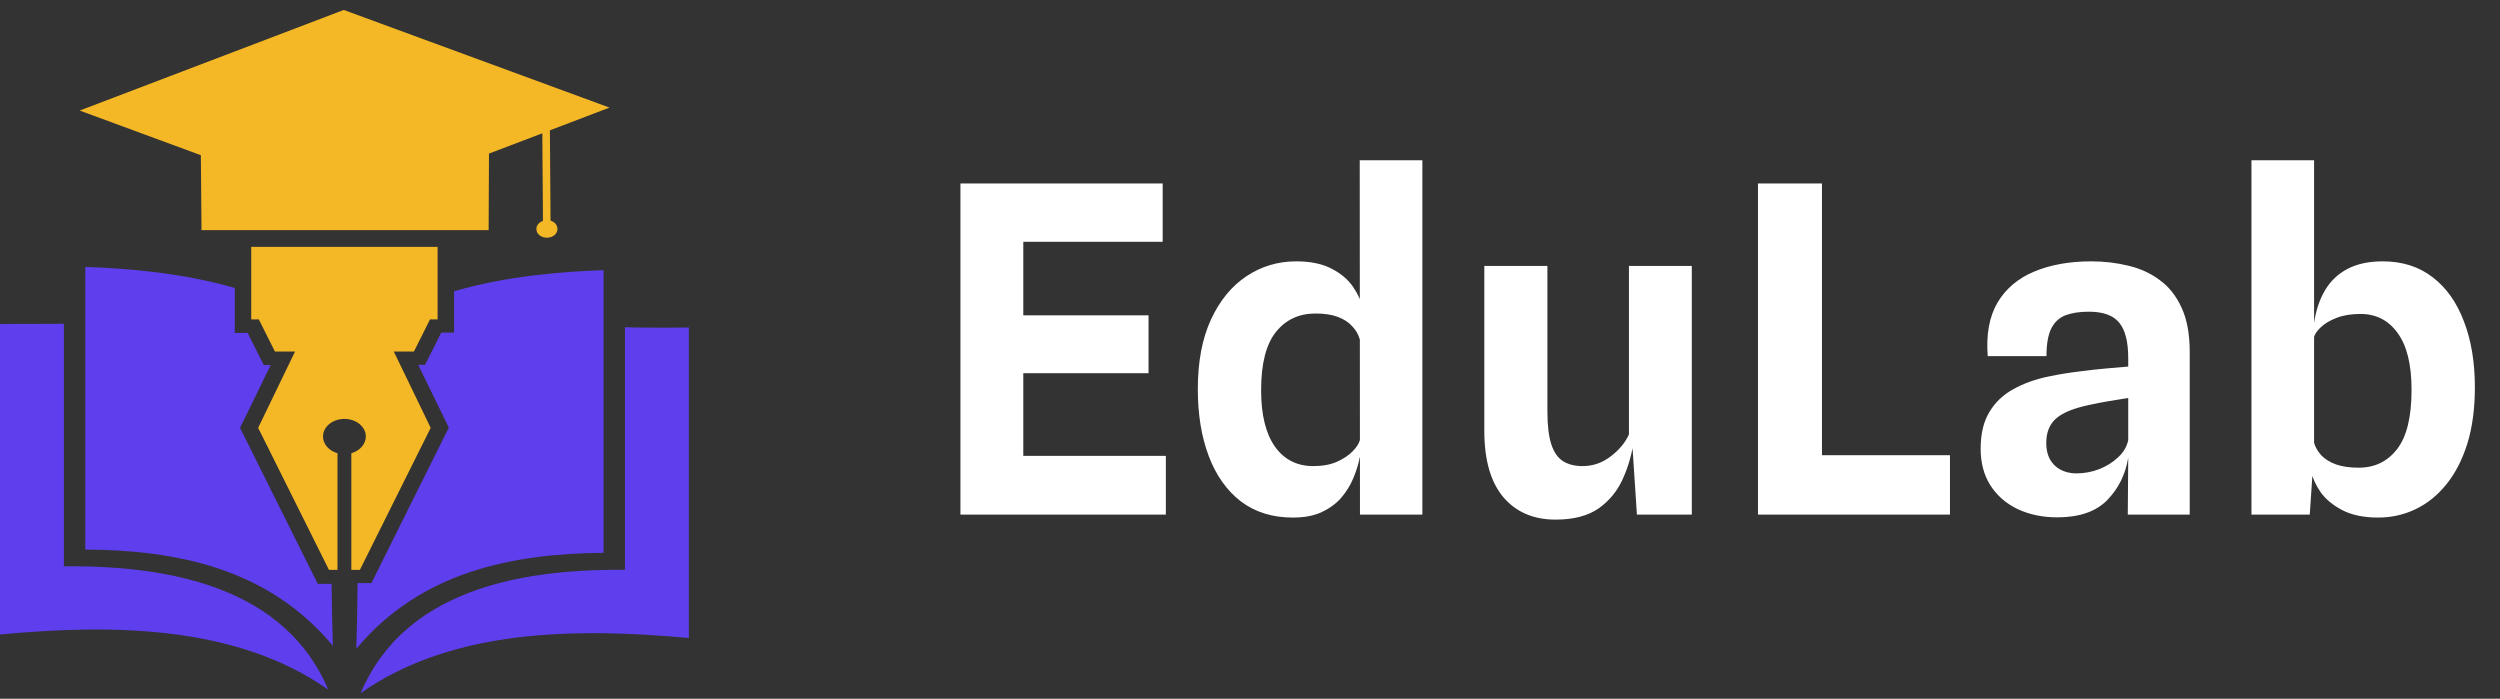
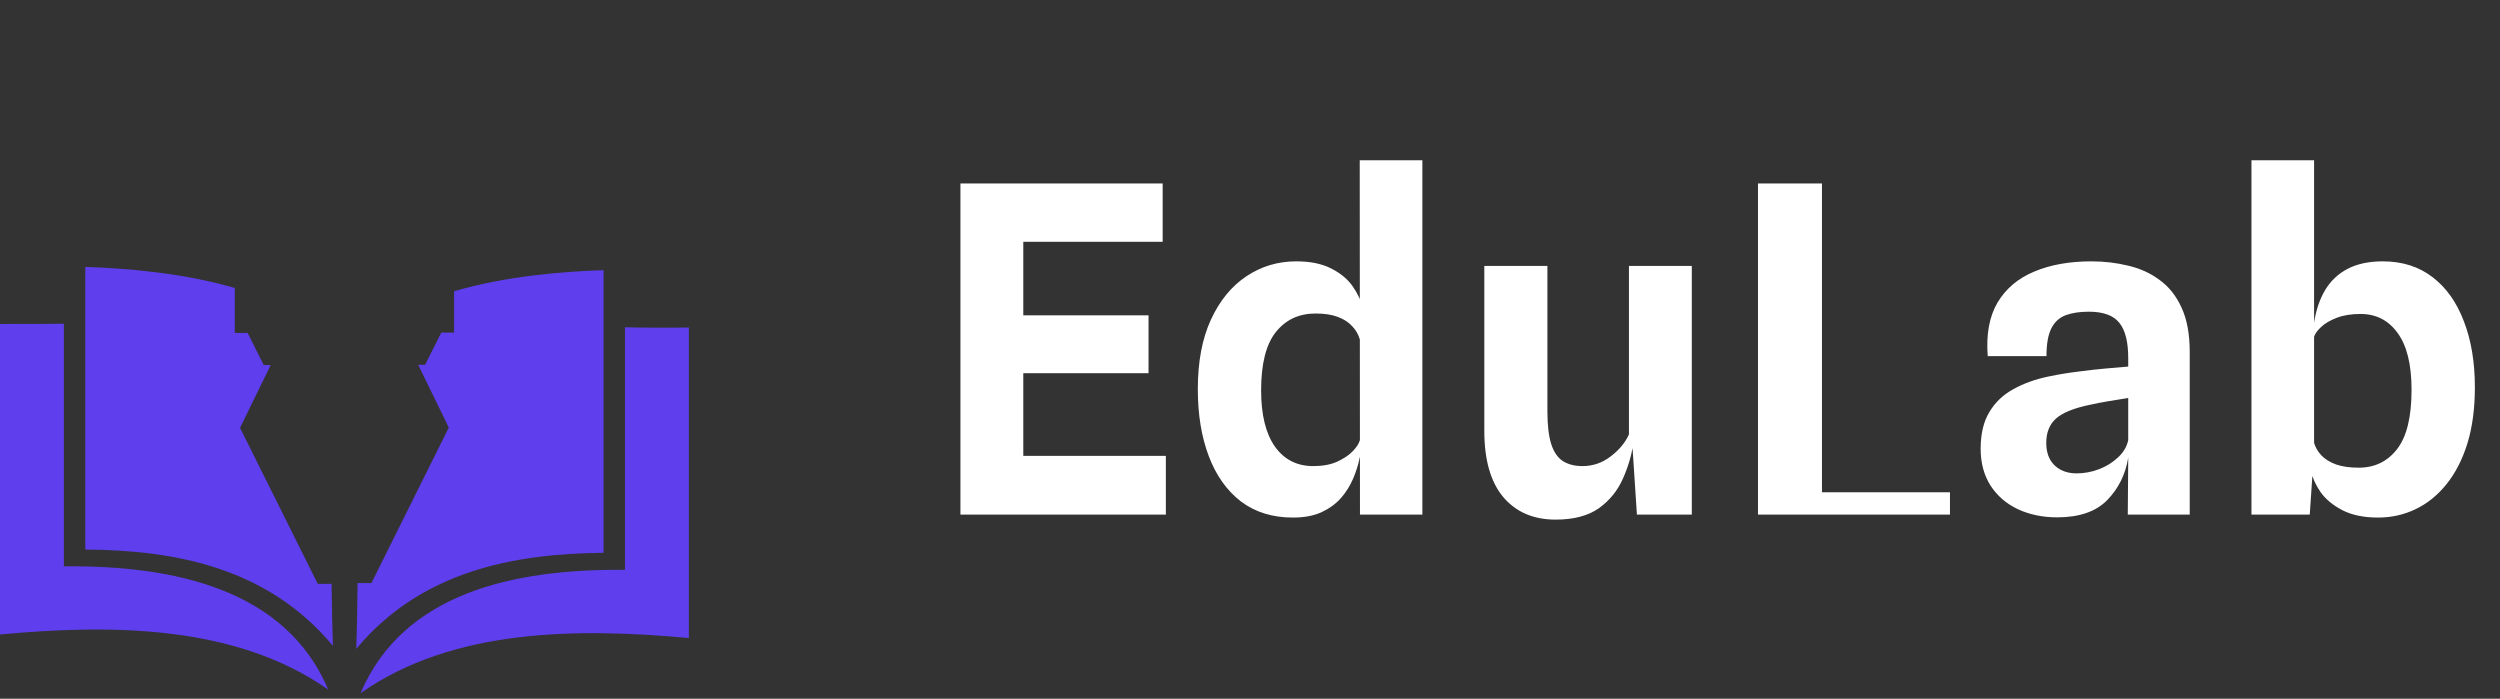
<svg xmlns="http://www.w3.org/2000/svg" width="161" height="45" viewBox="0 0 161 45" fill="none">
  <rect x="0" y="0" width="161" height="45" fill="#333333" stroke="none" />
  <path d="M15.459 27.553L17.431 23.512H16.986L15.947 21.439H15.12V18.547C11.727 17.554 8.058 17.276 5.492 17.189V35.391C11.345 35.426 17.262 36.576 21.439 41.592C21.397 40.46 21.375 39.084 21.354 37.603H20.464L15.459 27.553ZM4.114 36.471V20.846C3.499 20.864 0.827 20.864 0 20.864V40.861C7.125 40.199 15.162 40.216 21.142 44.414C18.407 37.969 11.282 36.401 4.114 36.471ZM38.87 35.6V17.398C36.304 17.485 32.636 17.763 29.243 18.756V21.421H28.416L27.377 23.494H26.931L28.903 27.535L23.92 37.551H23.029C23.008 39.136 22.987 40.599 22.945 41.784C27.101 36.802 33.017 35.653 38.87 35.6ZM44.362 21.09C43.535 21.108 40.863 21.108 40.248 21.073V36.698C33.06 36.628 25.956 38.196 23.22 44.641C29.2 40.443 37.237 40.443 44.362 41.087V21.09Z" fill="#5F3EED" />
-   <path d="M35.455 14.21L35.413 8.392L39.251 6.929L22.138 0.641L5.131 7.12L12.935 9.995L12.977 14.82H31.468L31.49 9.89L34.925 8.584L34.967 14.227C34.713 14.314 34.543 14.506 34.543 14.75C34.543 15.063 34.84 15.307 35.222 15.307C35.603 15.307 35.9 15.063 35.9 14.75C35.9 14.489 35.709 14.28 35.455 14.21ZM16.158 15.899H28.181V20.568H27.694L26.655 22.641H25.361L27.736 27.553L23.177 36.698H22.626V29.19C23.156 29.033 23.559 28.615 23.559 28.11C23.559 27.483 22.944 26.978 22.18 26.978C21.417 26.978 20.802 27.483 20.802 28.11C20.802 28.598 21.184 29.033 21.735 29.19V36.698H21.184L16.625 27.553L19 22.641H17.706L16.667 20.568H16.179V15.899H16.158Z" fill="#F4B826" />
-   <path d="M61.852 33.141V11.815H74.876V15.57H64.462L65.9 14.25V21.261L64.462 20.307H73.966V24.033H64.814L65.9 23.021V30.691L64.462 29.357H75.081V33.141H61.852ZM83.255 33.331C81.945 33.331 80.83 32.984 79.911 32.29C79.002 31.586 78.312 30.613 77.843 29.371C77.374 28.13 77.139 26.692 77.139 25.059C77.139 23.29 77.423 21.794 77.99 20.571C78.557 19.349 79.32 18.42 80.278 17.785C81.236 17.149 82.302 16.831 83.475 16.831C84.394 16.831 85.152 16.988 85.748 17.301C86.345 17.604 86.804 17.99 87.127 18.459C87.45 18.929 87.66 19.393 87.758 19.853L88.52 20.703L87.567 21.847C87.479 21.534 87.318 21.256 87.083 21.011C86.858 20.757 86.55 20.557 86.159 20.41C85.778 20.263 85.299 20.19 84.722 20.19C83.656 20.19 82.805 20.586 82.17 21.378C81.534 22.17 81.216 23.422 81.216 25.133C81.216 26.717 81.515 27.929 82.111 28.77C82.707 29.601 83.529 30.017 84.575 30.017C85.171 30.017 85.68 29.924 86.1 29.738C86.531 29.542 86.868 29.317 87.112 29.063C87.367 28.799 87.518 28.565 87.567 28.359L87.743 28.697L87.567 29.459C87.479 29.909 87.337 30.364 87.142 30.823C86.946 31.283 86.682 31.703 86.35 32.085C86.017 32.456 85.597 32.759 85.088 32.994C84.59 33.219 83.979 33.331 83.255 33.331ZM87.582 33.141L87.567 10.319H91.6V33.141H87.582ZM100.181 33.463C98.763 33.463 97.644 32.984 96.822 32.026C96.001 31.058 95.59 29.63 95.59 27.743V17.125H99.653V26.497C99.653 27.386 99.736 28.09 99.902 28.609C100.068 29.117 100.318 29.479 100.65 29.694C100.992 29.909 101.413 30.017 101.912 30.017C102.576 30.017 103.178 29.811 103.716 29.401C104.263 28.99 104.659 28.516 104.904 27.978V17.125H108.952V33.141H105.417L105.021 27.098L105.226 28.315C105.109 29.195 104.874 30.026 104.522 30.809C104.18 31.591 103.662 32.231 102.968 32.73C102.273 33.219 101.344 33.463 100.181 33.463ZM113.214 33.141V11.815H117.335V31.703L115.003 29.313H125.578V33.141H113.214ZM132.482 33.317C131.544 33.317 130.698 33.141 129.945 32.789C129.202 32.437 128.615 31.928 128.185 31.263C127.765 30.598 127.554 29.811 127.554 28.902C127.554 27.944 127.74 27.157 128.112 26.541C128.483 25.915 129.001 25.421 129.666 25.059C130.331 24.688 131.099 24.414 131.969 24.238C132.575 24.111 133.201 24.008 133.846 23.93C134.501 23.842 135.113 23.773 135.68 23.725C136.247 23.676 136.706 23.637 137.058 23.607V23.065C137.058 22.018 136.868 21.261 136.486 20.791C136.105 20.312 135.45 20.073 134.521 20.073C133.925 20.073 133.421 20.151 133.01 20.307C132.609 20.464 132.306 20.747 132.101 21.158C131.896 21.569 131.793 22.16 131.793 22.933H128.009C127.901 21.534 128.112 20.386 128.64 19.486C129.177 18.586 129.965 17.922 131.001 17.491C132.047 17.051 133.274 16.831 134.682 16.831C135.513 16.831 136.305 16.924 137.058 17.11C137.821 17.286 138.496 17.594 139.082 18.034C139.679 18.464 140.148 19.056 140.49 19.809C140.842 20.561 141.018 21.515 141.018 22.669V33.141H137.029L137.058 29.474C136.882 30.549 136.433 31.459 135.709 32.202C134.985 32.945 133.91 33.317 132.482 33.317ZM133.714 30.486C134.213 30.486 134.697 30.398 135.166 30.222C135.645 30.036 136.056 29.782 136.398 29.459C136.75 29.137 136.97 28.765 137.058 28.345V25.631C136.667 25.69 136.242 25.758 135.782 25.837C135.323 25.915 134.922 25.993 134.58 26.071C133.543 26.286 132.815 26.585 132.394 26.966C131.984 27.337 131.778 27.861 131.778 28.535C131.778 28.936 131.857 29.283 132.013 29.577C132.179 29.87 132.409 30.095 132.702 30.251C133.005 30.408 133.343 30.486 133.714 30.486ZM153.148 33.331C152.239 33.331 151.476 33.175 150.86 32.862C150.254 32.549 149.785 32.163 149.452 31.703C149.13 31.234 148.92 30.77 148.822 30.31L148.22 29.107L149.012 28.477C149.1 28.79 149.262 29.073 149.496 29.327C149.731 29.572 150.049 29.767 150.45 29.914C150.851 30.051 151.335 30.119 151.902 30.119C152.928 30.119 153.75 29.723 154.366 28.931C154.992 28.13 155.304 26.854 155.304 25.103C155.304 23.48 155.006 22.263 154.41 21.451C153.823 20.63 153.026 20.219 152.019 20.219C151.423 20.219 150.909 20.302 150.479 20.469C150.049 20.635 149.712 20.835 149.467 21.07C149.223 21.295 149.071 21.515 149.012 21.73L148.807 21.569L149.027 20.791C149.144 19.989 149.379 19.29 149.731 18.694C150.083 18.098 150.567 17.638 151.183 17.315C151.799 16.993 152.552 16.831 153.442 16.831C154.713 16.831 155.788 17.174 156.668 17.858C157.548 18.533 158.218 19.481 158.678 20.703C159.147 21.916 159.382 23.329 159.382 24.942C159.382 26.311 159.22 27.518 158.898 28.565C158.575 29.601 158.125 30.476 157.548 31.19C156.981 31.894 156.321 32.427 155.568 32.789C154.816 33.15 154.009 33.331 153.148 33.331ZM144.994 33.141V10.319H149.027V17.931V29.005L149.247 29.694L148.924 30.53L148.748 33.141H144.994Z" fill="white" />
+   <path d="M61.852 33.141V11.815H74.876V15.57H64.462L65.9 14.25V21.261L64.462 20.307H73.966V24.033H64.814L65.9 23.021V30.691L64.462 29.357H75.081V33.141H61.852ZM83.255 33.331C81.945 33.331 80.83 32.984 79.911 32.29C79.002 31.586 78.312 30.613 77.843 29.371C77.374 28.13 77.139 26.692 77.139 25.059C77.139 23.29 77.423 21.794 77.99 20.571C78.557 19.349 79.32 18.42 80.278 17.785C81.236 17.149 82.302 16.831 83.475 16.831C84.394 16.831 85.152 16.988 85.748 17.301C86.345 17.604 86.804 17.99 87.127 18.459C87.45 18.929 87.66 19.393 87.758 19.853L88.52 20.703L87.567 21.847C87.479 21.534 87.318 21.256 87.083 21.011C86.858 20.757 86.55 20.557 86.159 20.41C85.778 20.263 85.299 20.19 84.722 20.19C83.656 20.19 82.805 20.586 82.17 21.378C81.534 22.17 81.216 23.422 81.216 25.133C81.216 26.717 81.515 27.929 82.111 28.77C82.707 29.601 83.529 30.017 84.575 30.017C85.171 30.017 85.68 29.924 86.1 29.738C86.531 29.542 86.868 29.317 87.112 29.063C87.367 28.799 87.518 28.565 87.567 28.359L87.743 28.697L87.567 29.459C87.479 29.909 87.337 30.364 87.142 30.823C86.946 31.283 86.682 31.703 86.35 32.085C86.017 32.456 85.597 32.759 85.088 32.994C84.59 33.219 83.979 33.331 83.255 33.331ZM87.582 33.141L87.567 10.319H91.6V33.141H87.582ZM100.181 33.463C98.763 33.463 97.644 32.984 96.822 32.026C96.001 31.058 95.59 29.63 95.59 27.743V17.125H99.653V26.497C99.653 27.386 99.736 28.09 99.902 28.609C100.068 29.117 100.318 29.479 100.65 29.694C100.992 29.909 101.413 30.017 101.912 30.017C102.576 30.017 103.178 29.811 103.716 29.401C104.263 28.99 104.659 28.516 104.904 27.978V17.125H108.952V33.141H105.417L105.021 27.098L105.226 28.315C105.109 29.195 104.874 30.026 104.522 30.809C104.18 31.591 103.662 32.231 102.968 32.73C102.273 33.219 101.344 33.463 100.181 33.463ZM113.214 33.141V11.815H117.335V31.703H125.578V33.141H113.214ZM132.482 33.317C131.544 33.317 130.698 33.141 129.945 32.789C129.202 32.437 128.615 31.928 128.185 31.263C127.765 30.598 127.554 29.811 127.554 28.902C127.554 27.944 127.74 27.157 128.112 26.541C128.483 25.915 129.001 25.421 129.666 25.059C130.331 24.688 131.099 24.414 131.969 24.238C132.575 24.111 133.201 24.008 133.846 23.93C134.501 23.842 135.113 23.773 135.68 23.725C136.247 23.676 136.706 23.637 137.058 23.607V23.065C137.058 22.018 136.868 21.261 136.486 20.791C136.105 20.312 135.45 20.073 134.521 20.073C133.925 20.073 133.421 20.151 133.01 20.307C132.609 20.464 132.306 20.747 132.101 21.158C131.896 21.569 131.793 22.16 131.793 22.933H128.009C127.901 21.534 128.112 20.386 128.64 19.486C129.177 18.586 129.965 17.922 131.001 17.491C132.047 17.051 133.274 16.831 134.682 16.831C135.513 16.831 136.305 16.924 137.058 17.11C137.821 17.286 138.496 17.594 139.082 18.034C139.679 18.464 140.148 19.056 140.49 19.809C140.842 20.561 141.018 21.515 141.018 22.669V33.141H137.029L137.058 29.474C136.882 30.549 136.433 31.459 135.709 32.202C134.985 32.945 133.91 33.317 132.482 33.317ZM133.714 30.486C134.213 30.486 134.697 30.398 135.166 30.222C135.645 30.036 136.056 29.782 136.398 29.459C136.75 29.137 136.97 28.765 137.058 28.345V25.631C136.667 25.69 136.242 25.758 135.782 25.837C135.323 25.915 134.922 25.993 134.58 26.071C133.543 26.286 132.815 26.585 132.394 26.966C131.984 27.337 131.778 27.861 131.778 28.535C131.778 28.936 131.857 29.283 132.013 29.577C132.179 29.87 132.409 30.095 132.702 30.251C133.005 30.408 133.343 30.486 133.714 30.486ZM153.148 33.331C152.239 33.331 151.476 33.175 150.86 32.862C150.254 32.549 149.785 32.163 149.452 31.703C149.13 31.234 148.92 30.77 148.822 30.31L148.22 29.107L149.012 28.477C149.1 28.79 149.262 29.073 149.496 29.327C149.731 29.572 150.049 29.767 150.45 29.914C150.851 30.051 151.335 30.119 151.902 30.119C152.928 30.119 153.75 29.723 154.366 28.931C154.992 28.13 155.304 26.854 155.304 25.103C155.304 23.48 155.006 22.263 154.41 21.451C153.823 20.63 153.026 20.219 152.019 20.219C151.423 20.219 150.909 20.302 150.479 20.469C150.049 20.635 149.712 20.835 149.467 21.07C149.223 21.295 149.071 21.515 149.012 21.73L148.807 21.569L149.027 20.791C149.144 19.989 149.379 19.29 149.731 18.694C150.083 18.098 150.567 17.638 151.183 17.315C151.799 16.993 152.552 16.831 153.442 16.831C154.713 16.831 155.788 17.174 156.668 17.858C157.548 18.533 158.218 19.481 158.678 20.703C159.147 21.916 159.382 23.329 159.382 24.942C159.382 26.311 159.22 27.518 158.898 28.565C158.575 29.601 158.125 30.476 157.548 31.19C156.981 31.894 156.321 32.427 155.568 32.789C154.816 33.15 154.009 33.331 153.148 33.331ZM144.994 33.141V10.319H149.027V17.931V29.005L149.247 29.694L148.924 30.53L148.748 33.141H144.994Z" fill="white" />
</svg>